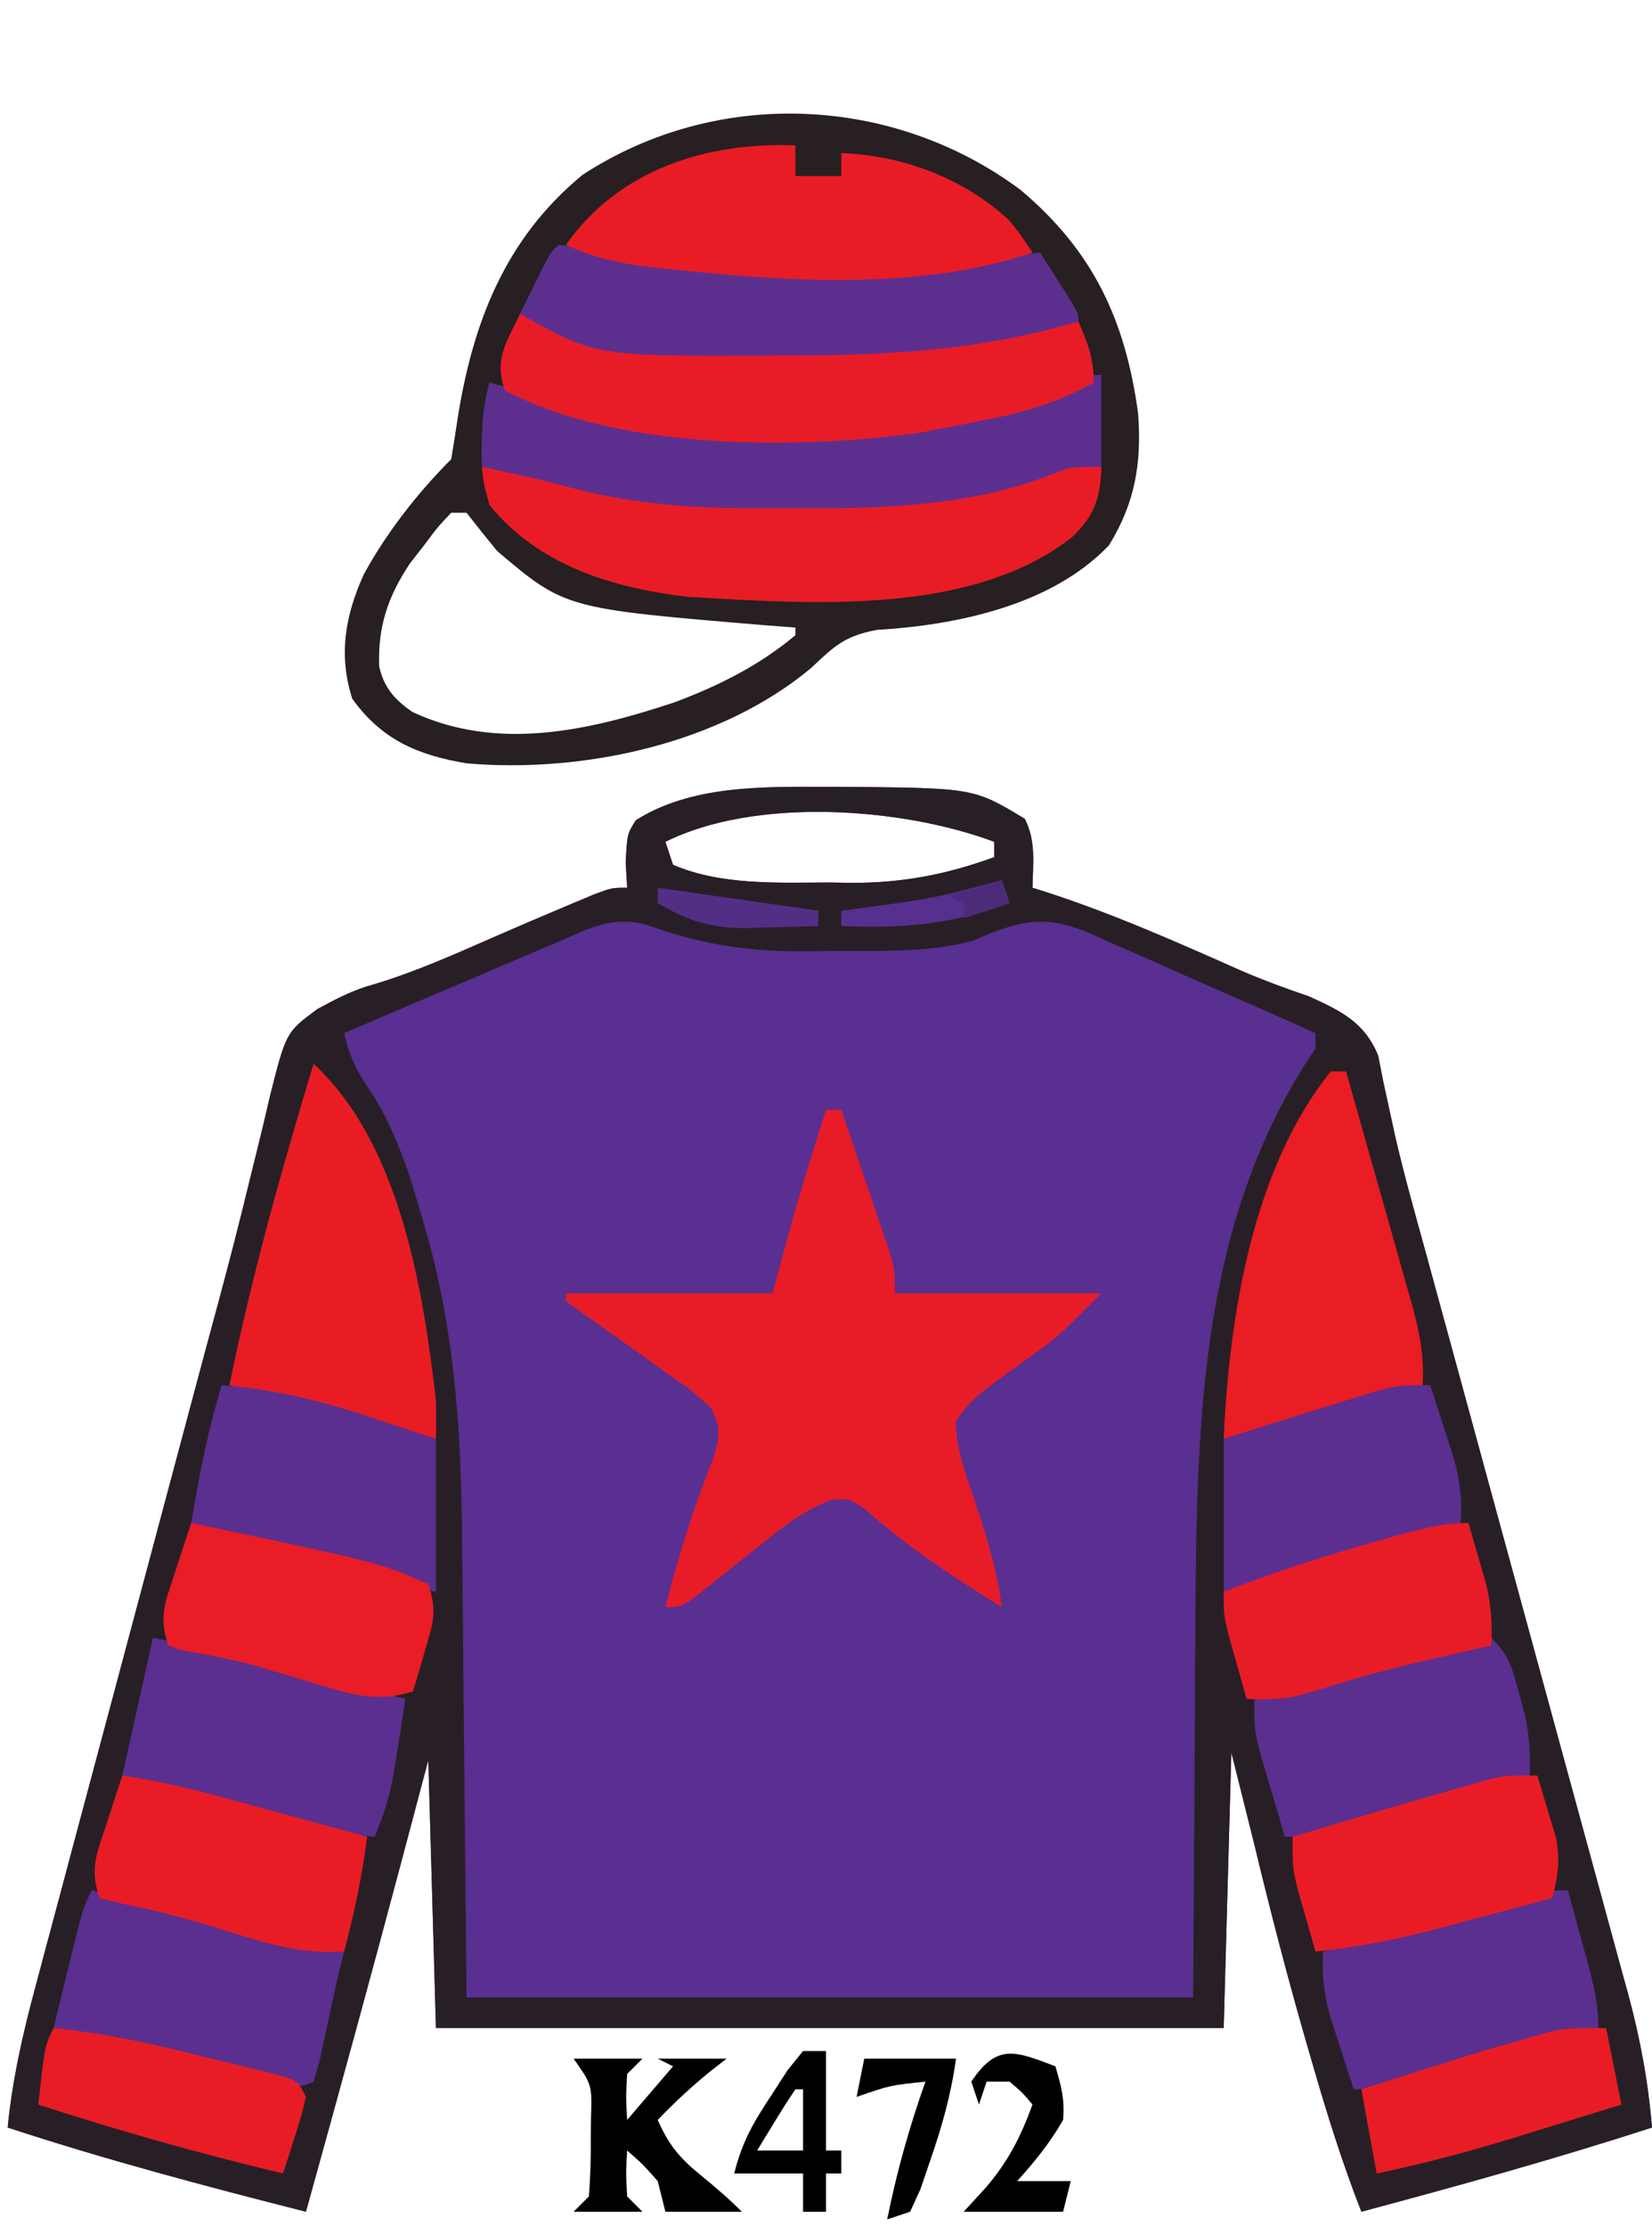
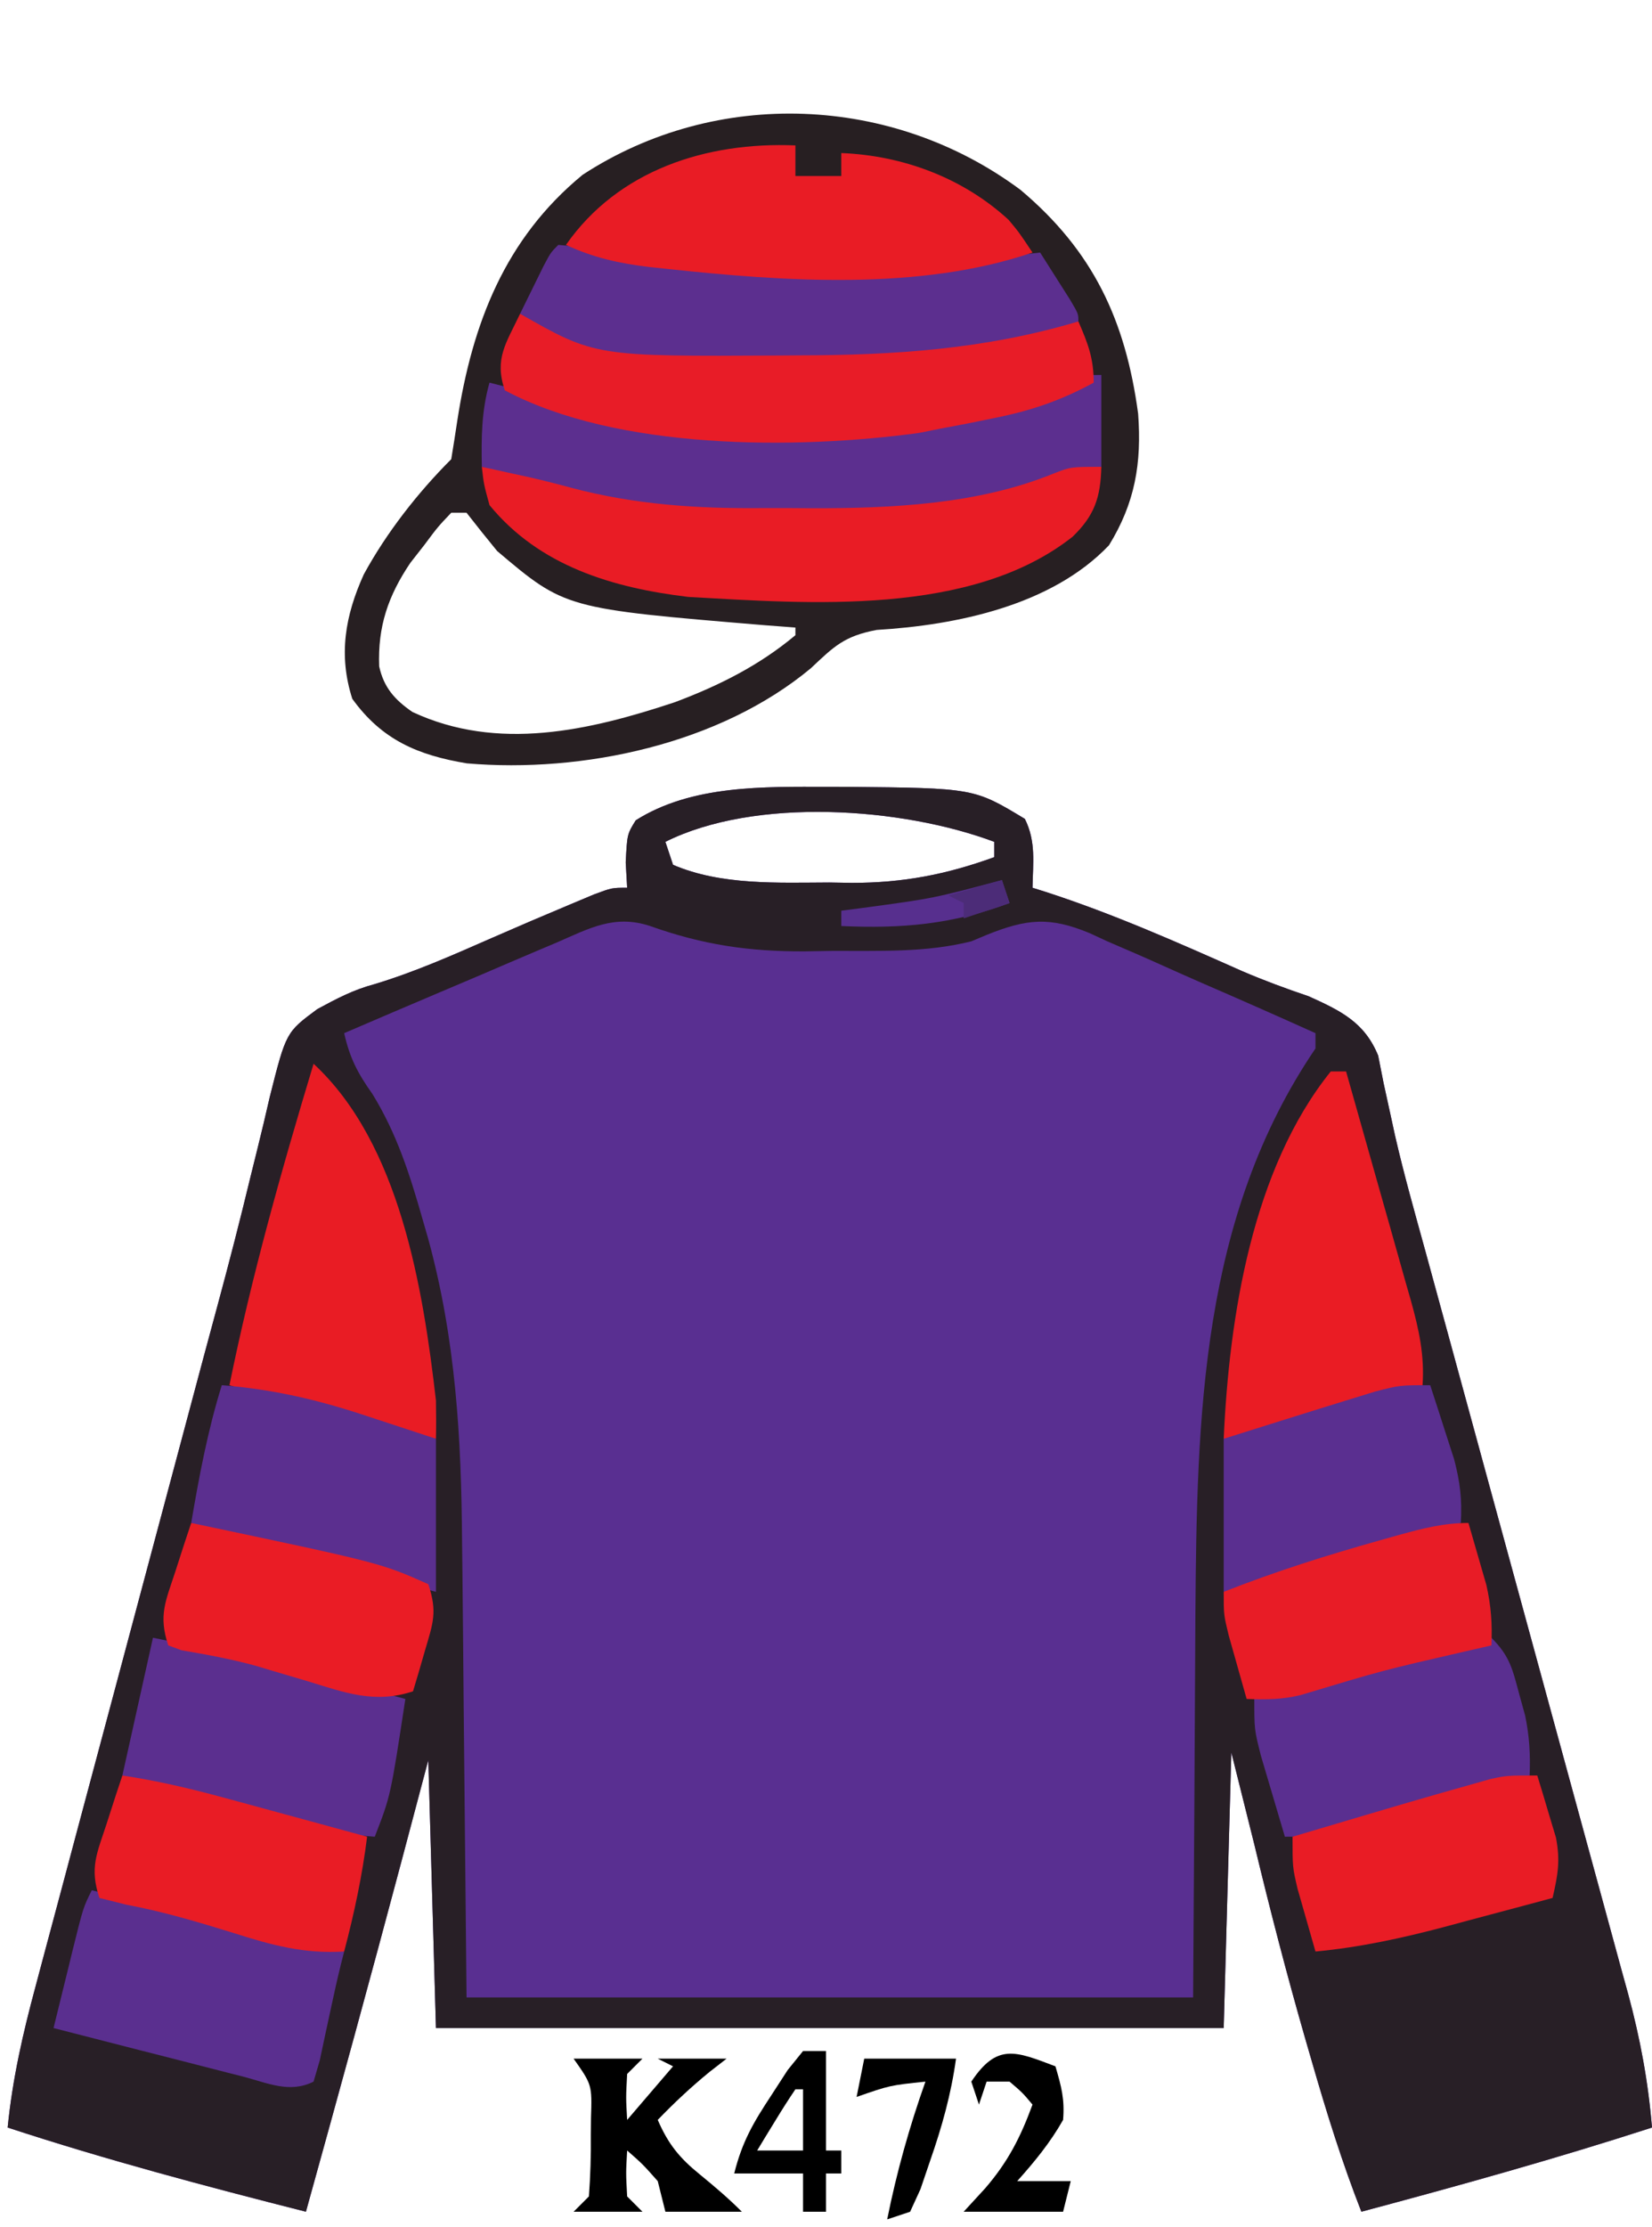
<svg xmlns="http://www.w3.org/2000/svg" version="1.1" width="216" height="291">
  <path d="M0 0 C0.828 0.001 1.657 0.002 2.51 0.002 C19.094 0.167 19.094 0.167 25.75 4.188 C27.228 7.144 26.81 9.93 26.75 13.188 C27.281 13.355 27.813 13.522 28.361 13.694 C37.232 16.559 45.677 20.311 54.188 24.091 C57.036 25.31 59.914 26.375 62.849 27.363 C67.019 29.247 70.164 30.751 71.946 35.121 C72.182 36.316 72.418 37.511 72.661 38.742 C72.975 40.194 73.293 41.644 73.614 43.093 C73.789 43.901 73.964 44.709 74.144 45.541 C75.311 50.634 76.737 55.658 78.126 60.693 C78.77 63.049 79.413 65.405 80.056 67.76 C80.39 68.98 80.724 70.2 81.069 71.457 C82.126 75.321 83.18 79.185 84.233 83.05 C84.597 84.383 84.96 85.716 85.324 87.049 C85.505 87.715 85.687 88.382 85.874 89.068 C88.319 98.038 90.767 107.006 93.222 115.972 C94.89 122.062 96.552 128.153 98.21 134.246 C99.083 137.455 99.959 140.664 100.84 143.872 C101.821 147.442 102.792 151.015 103.762 154.588 C104.052 155.634 104.341 156.679 104.639 157.757 C106.212 163.588 107.25 169.166 107.75 175.188 C95.189 179.255 82.505 182.782 69.75 186.188 C67.24 179.78 65.221 173.298 63.312 166.688 C63.005 165.629 62.698 164.57 62.382 163.479 C59.968 155.091 57.793 146.672 55.75 138.188 C54.76 134.227 53.77 130.268 52.75 126.188 C52.42 138.067 52.09 149.947 51.75 162.188 C17.76 162.188 -16.23 162.188 -51.25 162.188 C-51.745 144.863 -51.745 144.863 -52.25 127.188 C-53.405 131.539 -54.56 135.891 -55.75 140.375 C-59.82 155.673 -64.012 170.935 -68.25 186.188 C-81.366 182.859 -94.39 179.406 -107.25 175.188 C-106.615 168.816 -105.254 162.861 -103.585 156.686 C-103.178 155.152 -103.178 155.152 -102.762 153.587 C-101.865 150.216 -100.96 146.846 -100.055 143.477 C-99.422 141.107 -98.79 138.737 -98.159 136.366 C-96.493 130.118 -94.82 123.872 -93.146 117.625 C-91.468 111.361 -89.797 105.094 -88.125 98.828 C-86.231 91.734 -84.337 84.64 -82.439 77.547 C-82.149 76.461 -81.859 75.376 -81.56 74.258 C-80.986 72.118 -80.408 69.979 -79.828 67.84 C-78.307 62.228 -76.857 56.608 -75.497 50.954 C-75.203 49.768 -74.908 48.581 -74.605 47.359 C-74.042 45.09 -73.5 42.816 -72.982 40.537 C-70.847 32.07 -70.847 32.07 -66.762 29.048 C-64.212 27.669 -62.061 26.525 -59.285 25.785 C-53.98 24.185 -49.008 21.972 -43.939 19.748 C-40.494 18.24 -37.04 16.763 -33.57 15.312 C-32.593 14.903 -31.616 14.493 -30.61 14.07 C-28.25 13.188 -28.25 13.188 -26.25 13.188 C-26.312 12.094 -26.374 11.001 -26.438 9.875 C-26.25 6.188 -26.25 6.188 -25.125 4.375 C-17.808 -0.259 -8.388 -0.009 0 0 Z M-21.25 7.188 C-20.92 8.178 -20.59 9.168 -20.25 10.188 C-13.992 12.893 -6.492 12.522 0.188 12.5 C1.16 12.516 2.133 12.532 3.135 12.549 C9.815 12.553 15.473 11.462 21.75 9.188 C21.75 8.527 21.75 7.867 21.75 7.188 C9.717 2.675 -9.493 1.309 -21.25 7.188 Z " fill="#592F91" transform="translate(108.25,102.812)" />
  <path d="M0 0 C0.828 0.001 1.657 0.002 2.51 0.002 C19.094 0.167 19.094 0.167 25.75 4.188 C27.228 7.144 26.81 9.93 26.75 13.188 C27.281 13.355 27.813 13.522 28.361 13.694 C37.232 16.559 45.677 20.311 54.188 24.091 C57.036 25.31 59.914 26.375 62.849 27.363 C67.019 29.247 70.164 30.751 71.946 35.121 C72.182 36.316 72.418 37.511 72.661 38.742 C72.975 40.194 73.293 41.644 73.614 43.093 C73.789 43.901 73.964 44.709 74.144 45.541 C75.311 50.634 76.737 55.658 78.126 60.693 C78.77 63.049 79.413 65.405 80.056 67.76 C80.39 68.98 80.724 70.2 81.069 71.457 C82.126 75.321 83.18 79.185 84.233 83.05 C84.597 84.383 84.96 85.716 85.324 87.049 C85.505 87.715 85.687 88.382 85.874 89.068 C88.319 98.038 90.767 107.006 93.222 115.972 C94.89 122.062 96.552 128.153 98.21 134.246 C99.083 137.455 99.959 140.664 100.84 143.872 C101.821 147.442 102.792 151.015 103.762 154.588 C104.052 155.634 104.341 156.679 104.639 157.757 C106.212 163.588 107.25 169.166 107.75 175.188 C95.189 179.255 82.505 182.782 69.75 186.188 C67.24 179.78 65.221 173.298 63.312 166.688 C63.005 165.629 62.698 164.57 62.382 163.479 C59.968 155.091 57.793 146.672 55.75 138.188 C54.76 134.227 53.77 130.268 52.75 126.188 C52.42 138.067 52.09 149.947 51.75 162.188 C17.76 162.188 -16.23 162.188 -51.25 162.188 C-51.745 144.863 -51.745 144.863 -52.25 127.188 C-53.405 131.539 -54.56 135.891 -55.75 140.375 C-59.82 155.673 -64.012 170.935 -68.25 186.188 C-81.366 182.859 -94.39 179.406 -107.25 175.188 C-106.615 168.816 -105.254 162.861 -103.585 156.686 C-103.178 155.152 -103.178 155.152 -102.762 153.587 C-101.865 150.216 -100.96 146.846 -100.055 143.477 C-99.422 141.107 -98.79 138.737 -98.159 136.366 C-96.493 130.118 -94.82 123.872 -93.146 117.625 C-91.468 111.361 -89.797 105.094 -88.125 98.828 C-86.231 91.734 -84.337 84.64 -82.439 77.547 C-82.149 76.461 -81.859 75.376 -81.56 74.258 C-80.986 72.118 -80.408 69.979 -79.828 67.84 C-78.307 62.228 -76.857 56.608 -75.497 50.954 C-75.203 49.768 -74.908 48.581 -74.605 47.359 C-74.042 45.09 -73.5 42.816 -72.982 40.537 C-70.847 32.07 -70.847 32.07 -66.762 29.048 C-64.212 27.669 -62.061 26.525 -59.285 25.785 C-53.98 24.185 -49.008 21.972 -43.939 19.748 C-40.494 18.24 -37.04 16.763 -33.57 15.312 C-32.593 14.903 -31.616 14.493 -30.61 14.07 C-28.25 13.188 -28.25 13.188 -26.25 13.188 C-26.312 12.094 -26.374 11.001 -26.438 9.875 C-26.25 6.188 -26.25 6.188 -25.125 4.375 C-17.808 -0.259 -8.388 -0.009 0 0 Z M-21.25 7.188 C-20.92 8.178 -20.59 9.168 -20.25 10.188 C-13.992 12.893 -6.492 12.522 0.188 12.5 C1.16 12.516 2.133 12.532 3.135 12.549 C9.815 12.553 15.473 11.462 21.75 9.188 C21.75 8.527 21.75 7.867 21.75 7.188 C9.717 2.675 -9.493 1.309 -21.25 7.188 Z M-35.516 20.371 C-36.309 20.705 -37.102 21.04 -37.92 21.384 C-40.451 22.454 -42.976 23.539 -45.5 24.625 C-47.216 25.353 -48.932 26.08 -50.648 26.807 C-54.854 28.588 -59.054 30.384 -63.25 32.188 C-62.517 35.437 -61.493 37.404 -59.562 40.125 C-56.359 45.327 -54.663 50.668 -53 56.5 C-52.754 57.353 -52.508 58.205 -52.255 59.084 C-48.672 72.199 -47.929 85.018 -47.836 98.52 C-47.819 100.055 -47.801 101.591 -47.782 103.126 C-47.72 108.751 -47.673 114.375 -47.625 120 C-47.501 132.602 -47.377 145.204 -47.25 158.188 C-15.9 158.188 15.45 158.188 47.75 158.188 C47.92 133.135 47.92 133.135 48.048 108.081 C48.243 82.348 48.744 56.255 63.75 34.188 C63.75 33.528 63.75 32.867 63.75 32.188 C58.804 29.959 53.842 27.77 48.864 25.614 C47.174 24.876 45.49 24.128 43.81 23.37 C41.386 22.277 38.948 21.224 36.504 20.176 C35.763 19.832 35.022 19.489 34.258 19.135 C29.013 16.945 26.004 17.235 20.755 19.349 C20.093 19.626 19.432 19.902 18.75 20.188 C12.77 21.69 6.693 21.411 0.562 21.438 C-0.619 21.458 -1.8 21.479 -3.018 21.5 C-10.35 21.533 -16.363 20.64 -23.25 18.188 C-27.921 16.646 -31.197 18.494 -35.516 20.371 Z " fill="#281F26" transform="translate(108.25,102.812)" />
  <path d="M0 0 C9.491 7.988 13.719 17.025 15.367 29.242 C15.844 35.704 14.966 40.886 11.555 46.43 C4.049 54.306 -8.371 56.864 -18.82 57.492 C-23.064 58.297 -24.381 59.627 -27.422 62.496 C-39.367 72.435 -57.261 76.225 -72.406 74.926 C-78.777 73.864 -83.496 71.884 -87.383 66.492 C-89.212 60.79 -88.333 55.656 -85.883 50.242 C-82.914 44.789 -78.835 39.569 -74.445 35.18 C-74.169 33.493 -73.898 31.805 -73.648 30.114 C-71.697 17.491 -67.437 6.371 -57.266 -1.98 C-39.742 -13.412 -16.717 -12.444 0 0 Z M-74.445 42.18 C-76.195 44.02 -76.195 44.02 -77.945 46.367 C-78.554 47.144 -79.162 47.922 -79.789 48.723 C-82.704 53.047 -84.063 57.052 -83.867 62.25 C-83.261 65.022 -81.832 66.615 -79.527 68.207 C-68.357 73.425 -56.353 70.637 -45.195 66.93 C-39.426 64.762 -34.195 62.15 -29.445 58.18 C-29.445 57.85 -29.445 57.52 -29.445 57.18 C-30.738 57.082 -32.031 56.984 -33.363 56.883 C-59.547 54.709 -59.547 54.709 -68.445 47.18 C-69.797 45.528 -71.135 43.864 -72.445 42.18 C-73.105 42.18 -73.765 42.18 -74.445 42.18 Z " fill="#271F22" transform="translate(133.445,24.82)" />
-   <path d="M0 0 C0.66 0 1.32 0 2 0 C3.174 3.435 4.338 6.873 5.5 10.312 C5.834 11.289 6.168 12.265 6.512 13.271 C6.828 14.209 7.143 15.147 7.469 16.113 C7.762 16.977 8.055 17.841 8.357 18.732 C9 21 9 21 9 24 C17.91 24 26.82 24 36 24 C30.397 29.603 30.397 29.603 27.703 31.535 C27.137 31.952 26.571 32.369 25.988 32.799 C24.817 33.65 23.643 34.496 22.465 35.338 C20.261 36.972 18.337 38.41 16.961 40.816 C17.024 44.362 18.23 47.557 19.375 50.875 C20.963 55.579 22.333 60.053 23 65 C16.648 61.094 10.671 57.128 5.07 52.188 C3.058 50.804 3.058 50.804 0.652 51.008 C-2.917 52.343 -5.637 54.498 -8.562 56.875 C-9.689 57.768 -10.815 58.662 -11.941 59.555 C-12.951 60.362 -13.96 61.169 -15 62 C-18.753 65 -18.753 65 -21 65 C-19.284 58.279 -17.285 51.84 -14.672 45.41 C-13.898 42.633 -13.731 41.589 -15 39 C-17.513 36.71 -17.513 36.71 -20.625 34.562 C-21.166 34.17 -21.707 33.777 -22.265 33.373 C-25.24 31.221 -28.25 29.117 -31.25 27 C-32.157 26.34 -33.065 25.68 -34 25 C-34 24.67 -34 24.34 -34 24 C-25.09 24 -16.18 24 -7 24 C-6.01 20.37 -5.02 16.74 -4 13 C-3.285 10.6 -2.558 8.203 -1.812 5.812 C-1.468 4.705 -1.124 3.598 -0.77 2.457 C-0.389 1.241 -0.389 1.241 0 0 Z " fill="#E81C27" transform="translate(108,145)" />
  <path d="M0 0 C0 3.96 0 7.92 0 12 C-1.913 12.636 -3.831 13.258 -5.75 13.875 C-6.817 14.223 -7.885 14.571 -8.984 14.93 C-19.12 17.806 -29.247 18.347 -39.718 18.316 C-41.931 18.313 -44.144 18.336 -46.357 18.361 C-58.589 18.415 -69.464 16.106 -81 12 C-81.074 8.13 -81.047 4.726 -80 1 C-79.238 1.193 -78.476 1.387 -77.691 1.586 C-74.463 2.4 -71.232 3.201 -68 4 C-67.215 4.201 -66.43 4.402 -65.621 4.609 C-41.201 10.546 -22.497 0 0 0 Z " fill="#5C2F8F" transform="translate(144,49)" />
  <path d="M0 0 C1.217 0.268 2.434 0.536 3.688 0.812 C4.521 0.993 5.354 1.174 6.213 1.36 C8.075 1.788 9.929 2.254 11.771 2.759 C20.105 4.951 28.074 5.466 36.628 5.391 C38.8 5.375 40.971 5.391 43.143 5.41 C53.65 5.426 64.862 4.906 74.702 0.9 C77 0 77 0 81 0 C80.904 4.019 80.096 6.37 77.25 9.125 C64.007 19.593 42.741 17.871 27 17 C17.138 15.819 7.527 12.978 1 5 C0.25 2.25 0.25 2.25 0 0 Z " fill="#E91C25" transform="translate(63,61)" />
  <path d="M0 0 C0.785 0.205 1.57 0.41 2.379 0.621 C3.429 0.891 4.48 1.16 5.562 1.438 C6.595 1.704 7.628 1.971 8.691 2.246 C14.739 3.624 20.657 4.165 26.848 4.203 C27.948 4.212 27.948 4.212 29.071 4.22 C30.618 4.23 32.165 4.236 33.713 4.24 C36.032 4.25 38.351 4.281 40.67 4.312 C49.176 4.371 56.802 3.765 65.08 1.647 C67.832 1.037 70.194 0.877 73 1 C74.257 3.906 75 5.796 75 9 C70.702 11.346 66.796 12.668 62 13.625 C60.824 13.865 59.649 14.105 58.438 14.352 C57.303 14.566 56.169 14.78 55 15 C54.055 15.189 53.11 15.379 52.137 15.574 C36.023 17.762 12.652 17.827 -2 10 C-3.392 5.824 -1.823 3.865 0 0 Z " fill="#E81C27" transform="translate(68,41)" />
  <path d="M0 0 C11.262 10.416 14.309 29.272 16 44 C16.028 45.666 16.036 47.334 16 49 C6.776 47.389 -2.056 44.719 -11 42 C-8.106 27.762 -4.199 13.904 0 0 Z " fill="#E91C24" transform="translate(41,139)" />
  <path d="M0 0 C0.66 0 1.32 0 2 0 C3.432 5.033 4.856 10.068 6.272 15.106 C6.755 16.819 7.24 18.531 7.728 20.242 C8.429 22.705 9.121 25.171 9.812 27.637 C10.141 28.779 10.141 28.779 10.475 29.945 C11.522 33.712 12.271 37.081 12 41 C11.429 41.17 10.858 41.34 10.27 41.516 C9.459 41.758 8.648 42 7.812 42.25 C6.91 42.519 6.008 42.789 5.078 43.066 C2.897 43.728 0.72 44.404 -1.453 45.09 C-3.178 45.633 -3.178 45.633 -4.938 46.188 C-6.019 46.532 -7.101 46.876 -8.215 47.23 C-11 48 -11 48 -14 48 C-13.283 32.057 -10.267 12.746 0 0 Z " fill="#EA1C24" transform="translate(174,140)" />
  <path d="M0 0 C1.566 0.126 3.126 0.327 4.68 0.559 C6.153 0.767 6.153 0.767 7.655 0.98 C9.249 1.206 9.249 1.206 10.875 1.438 C28.604 3.783 45.281 3.091 63 1 C63.836 2.311 64.669 3.624 65.5 4.938 C66.196 6.034 66.196 6.034 66.906 7.152 C68 9 68 9 68 10 C55.792 13.651 43.905 14.42 31.25 14.438 C30.511 14.443 29.771 14.449 29.009 14.455 C4.824 14.586 4.824 14.586 -5 9 C-4.357 7.686 -3.71 6.374 -3.062 5.062 C-2.703 4.332 -2.343 3.601 -1.973 2.848 C-1 1 -1 1 0 0 Z " fill="#5C2F8F" transform="translate(73,32)" />
  <path d="M0 0 C0 1.32 0 2.64 0 4 C1.98 4 3.96 4 6 4 C6 3.01 6 2.02 6 1 C14.012 1.308 21.912 4.235 27.879 9.73 C29.25 11.375 29.25 11.375 31 14 C16.233 19.034 -1.549 17.774 -16.875 16.125 C-17.618 16.047 -18.36 15.968 -19.125 15.887 C-23.036 15.417 -26.425 14.668 -30 13 C-23.171 3.211 -11.608 -0.484 0 0 Z " fill="#E91C25" transform="translate(104,19)" />
  <path d="M0 0 C11.125 2.232 22.049 5.046 33 8 C31.073 20.67 31.073 20.67 29 26 C20.97 25.446 13.68 23.338 6 21 C4.97 20.693 3.94 20.386 2.879 20.07 C0.584 19.387 -1.709 18.697 -4 18 C-2.667 12 -1.333 6 0 0 Z " fill="#5B2F8F" transform="translate(20,214)" />
  <path d="M0 0 C2.401 2.401 2.752 4.055 3.625 7.312 C4.016 8.73 4.016 8.73 4.414 10.176 C4.975 12.879 5.11 15.25 5 18 C-2.381 20.138 -9.771 22.239 -17.188 24.25 C-18.419 24.585 -19.65 24.92 -20.918 25.266 C-24 26 -24 26 -27 26 C-27.673 23.752 -28.338 21.501 -29 19.25 C-29.371 17.997 -29.742 16.744 -30.125 15.453 C-31 12 -31 12 -31 8 C-26.583 6.854 -22.167 5.708 -17.75 4.562 C-15.869 4.074 -15.869 4.074 -13.949 3.576 C-12.141 3.107 -12.141 3.107 -10.297 2.629 C-9.187 2.341 -8.076 2.053 -6.933 1.756 C-5.481 1.382 -5.481 1.382 -4 1 C-3.251 0.76 -2.503 0.52 -1.731 0.273 C-1.16 0.183 -0.589 0.093 0 0 Z " fill="#5A2F90" transform="translate(195,214)" />
  <path d="M0 0 C4 0.958 8 1.916 12 2.875 C13.125 3.144 14.251 3.414 15.41 3.691 C21.281 5.099 27.146 6.522 33 8 C32.774 8.891 32.774 8.891 32.543 9.8 C32.101 11.592 31.702 13.394 31.316 15.199 C31.068 16.35 30.819 17.501 30.562 18.688 C30.316 19.846 30.07 21.005 29.816 22.199 C29.547 23.123 29.278 24.048 29 25 C25.877 26.561 23.037 25.192 19.805 24.348 C19.097 24.169 18.39 23.99 17.661 23.805 C15.397 23.231 13.136 22.647 10.875 22.062 C9.343 21.672 7.81 21.282 6.277 20.893 C2.516 19.936 -1.242 18.97 -5 18 C-4.357 15.374 -3.711 12.749 -3.062 10.125 C-2.88 9.379 -2.698 8.632 -2.51 7.863 C-1.113 2.227 -1.113 2.227 0 0 Z " fill="#5A2F8F" transform="translate(12,247)" />
-   <path d="M0 0 C0.671 2.436 1.337 4.874 2 7.312 C2.191 8.003 2.382 8.693 2.578 9.404 C3.377 12.358 4 14.926 4 18 C2.117 18.489 2.117 18.489 0.195 18.988 C-1.495 19.429 -3.185 19.871 -4.875 20.312 C-5.744 20.54 -6.613 20.767 -7.508 21.001 C-12.775 22.387 -18.003 23.844 -23.188 25.52 C-25 26 -25 26 -28 26 C-28.675 23.94 -29.34 21.877 -30 19.812 C-30.371 18.664 -30.742 17.515 -31.125 16.332 C-31.906 13.357 -32.184 11.047 -32 8 C-31.17 7.796 -31.17 7.796 -30.323 7.589 C-16.915 4.347 -16.915 4.347 -3.68 0.48 C-2 0 -2 0 0 0 Z " fill="#5B2F8F" transform="translate(205,247)" />
  <path d="M0 0 C6.743 0.538 12.661 1.923 19.062 4.062 C23.487 5.517 23.487 5.517 28 7 C28 13.6 28 20.2 28 27 C23.764 25.881 19.528 24.761 15.292 23.637 C13.851 23.255 12.41 22.874 10.968 22.493 C8.898 21.947 6.828 21.398 4.758 20.848 C3.511 20.518 2.265 20.188 0.981 19.848 C-2 19 -2 19 -4 18 C-2.961 11.889 -1.843 5.923 0 0 Z " fill="#5B2F8F" transform="translate(29,181)" />
-   <path d="M0 0 C0.675 2.06 1.34 4.123 2 6.188 C2.371 7.336 2.743 8.485 3.125 9.668 C3.906 12.643 4.184 14.953 4 18 C-2.443 20.189 -8.921 22.231 -15.438 24.188 C-16.334 24.46 -17.231 24.733 -18.154 25.014 C-19.01 25.271 -19.865 25.528 -20.746 25.793 C-21.516 26.025 -22.286 26.258 -23.08 26.497 C-25 27 -25 27 -27 27 C-27 20.4 -27 13.8 -27 7 C-24.504 6.216 -22.009 5.433 -19.438 4.625 C-18.666 4.382 -17.894 4.139 -17.099 3.889 C-15.068 3.253 -13.035 2.625 -11 2 C-9.753 1.616 -8.507 1.232 -7.223 0.836 C-4 0 -4 0 0 0 Z " fill="#5A2F90" transform="translate(187,181)" />
+   <path d="M0 0 C0.675 2.06 1.34 4.123 2 6.188 C2.371 7.336 2.743 8.485 3.125 9.668 C3.906 12.643 4.184 14.953 4 18 C-2.443 20.189 -8.921 22.231 -15.438 24.188 C-16.334 24.46 -17.231 24.733 -18.154 25.014 C-19.01 25.271 -19.865 25.528 -20.746 25.793 C-21.516 26.025 -22.286 26.258 -23.08 26.497 C-25 27 -25 27 -27 27 C-27 20.4 -27 13.8 -27 7 C-24.504 6.216 -22.009 5.433 -19.438 4.625 C-15.068 3.253 -13.035 2.625 -11 2 C-9.753 1.616 -8.507 1.232 -7.223 0.836 C-4 0 -4 0 0 0 Z " fill="#5A2F90" transform="translate(187,181)" />
  <path d="M0 0 C4.495 0.675 8.803 1.683 13.188 2.875 C13.837 3.051 14.486 3.226 15.155 3.407 C17.104 3.935 19.052 4.467 21 5 C22.129 5.307 23.258 5.614 24.422 5.93 C26.949 6.617 29.475 7.307 32 8 C31.358 13.135 30.317 17.994 29 23 C23.762 23.313 19.607 22.191 14.688 20.625 C9.978 19.167 5.353 17.782 0.5 16.875 C-0.655 16.586 -1.81 16.297 -3 16 C-4.312 12.063 -3.339 10.221 -2.062 6.312 C-1.682 5.133 -1.302 3.954 -0.91 2.738 C-0.61 1.835 -0.309 0.931 0 0 Z " fill="#E91C25" transform="translate(16,232)" />
  <path d="M0 0 C0.535 1.725 1.052 3.455 1.562 5.188 C1.853 6.15 2.143 7.113 2.441 8.105 C3.03 11.157 2.689 13.012 2 16 C-1.664 16.988 -5.332 17.964 -9 18.938 C-10.545 19.354 -10.545 19.354 -12.121 19.779 C-17.756 21.269 -23.195 22.449 -29 23 C-29.506 21.252 -30.005 19.501 -30.5 17.75 C-30.778 16.775 -31.057 15.801 -31.344 14.797 C-32 12 -32 12 -32 8 C-15.977 3.248 -15.977 3.248 -8.688 1.188 C-7.866 0.954 -7.045 0.721 -6.199 0.48 C-4 0 -4 0 0 0 Z " fill="#E91C25" transform="translate(201,232)" />
  <path d="M0 0 C0.508 1.727 1.006 3.457 1.5 5.188 C1.778 6.15 2.057 7.113 2.344 8.105 C2.967 10.853 3.123 13.196 3 16 C1.889 16.254 0.778 16.508 -0.367 16.77 C-11.241 19.27 -11.241 19.27 -21.922 22.484 C-24.337 23.084 -26.521 23.087 -29 23 C-29.505 21.231 -30.004 19.459 -30.5 17.688 C-30.778 16.701 -31.057 15.715 -31.344 14.699 C-32 12 -32 12 -32 9 C-25.276 6.349 -18.456 4.194 -11.5 2.25 C-10.711 2.027 -9.921 1.805 -9.108 1.575 C-5.994 0.719 -3.245 0 0 0 Z " fill="#E81C26" transform="translate(192,199)" />
  <path d="M0 0 C24.765 5.225 24.765 5.225 31 8 C32.211 11.632 31.628 13.065 30.562 16.688 C30.131 18.178 30.131 18.178 29.691 19.699 C29.463 20.458 29.235 21.218 29 22 C23.99 23.653 20.094 22.172 15.25 20.688 C13.714 20.231 12.178 19.776 10.641 19.324 C9.505 18.985 9.505 18.985 8.346 18.638 C5.179 17.777 1.975 17.189 -1.259 16.636 C-1.833 16.426 -2.408 16.216 -3 16 C-4.312 12.063 -3.339 10.221 -2.062 6.312 C-1.682 5.133 -1.302 3.954 -0.91 2.738 C-0.61 1.835 -0.309 0.931 0 0 Z " fill="#EA1C25" transform="translate(25,199)" />
-   <path d="M0 0 C6.984 0.686 13.637 2.234 20.438 3.938 C22.088 4.335 22.088 4.335 23.771 4.74 C24.815 5 25.858 5.26 26.934 5.527 C27.883 5.762 28.832 5.996 29.81 6.238 C32 7 32 7 33 9 C32.441 11.383 32.441 11.383 31.562 14.125 C31.131 15.49 31.131 15.49 30.691 16.883 C30.349 17.931 30.349 17.931 30 19 C19.182 16.425 8.578 13.432 -2 10 C-1.125 2.25 -1.125 2.25 0 0 Z " fill="#E81C25" transform="translate(7,265)" />
-   <path d="M0 0 C0.66 3.3 1.32 6.6 2 10 C-1.645 11.129 -5.291 12.254 -8.938 13.375 C-10.47 13.851 -10.47 13.851 -12.033 14.336 C-17.987 16.162 -23.901 17.741 -30 19 C-30.66 15.37 -31.32 11.74 -32 8 C-16.909 3.21 -16.909 3.21 -9.812 1.188 C-8.994 0.954 -8.175 0.721 -7.332 0.48 C-5 0 -5 0 0 0 Z " fill="#E91C25" transform="translate(210,265)" />
  <path d="M0 0 C2.97 0 5.94 0 9 0 C8.34 0.66 7.68 1.32 7 2 C6.833 5.083 6.833 5.083 7 8 C8.98 5.69 10.96 3.38 13 1 C12.34 0.67 11.68 0.34 11 0 C13.97 0 16.94 0 20 0 C19.258 0.578 18.515 1.155 17.75 1.75 C15.339 3.723 13.16 5.76 11 8 C12.365 11.153 13.838 12.97 16.5 15.125 C18.43 16.703 20.235 18.235 22 20 C18.7 20 15.4 20 12 20 C11.67 18.68 11.34 17.36 11 16 C9.021 13.77 9.021 13.77 7 12 C6.833 14.917 6.833 14.917 7 18 C7.66 18.66 8.32 19.32 9 20 C6.03 20 3.06 20 0 20 C0.66 19.34 1.32 18.68 2 18 C2.199 15.291 2.278 12.707 2.25 10 C2.258 9.263 2.265 8.525 2.273 7.766 C2.41 3.416 2.41 3.416 0 0 Z " fill="#000000" transform="translate(75,269)" />
  <path d="M0 0 C0.99 0 1.98 0 3 0 C3 4.29 3 8.58 3 13 C3.66 13 4.32 13 5 13 C5 13.99 5 14.98 5 16 C4.34 16 3.68 16 3 16 C3 17.65 3 19.3 3 21 C2.01 21 1.02 21 0 21 C0 19.35 0 17.7 0 16 C-2.97 16 -5.94 16 -9 16 C-7.953 11.812 -6.487 9.332 -4.125 5.75 C-3.077 4.134 -3.077 4.134 -2.008 2.484 C-1.345 1.665 -0.683 0.845 0 0 Z M-1 5 C-1.891 6.309 -2.739 7.648 -3.562 9 C-4.018 9.742 -4.473 10.485 -4.941 11.25 C-5.465 12.116 -5.465 12.116 -6 13 C-4.02 13 -2.04 13 0 13 C0 10.36 0 7.72 0 5 C-0.33 5 -0.66 5 -1 5 Z " fill="#000000" transform="translate(105,268)" />
  <path d="M0 0 C0.774 2.653 1.228 4.293 1 7 C-0.674 9.962 -2.734 12.471 -5 15 C-2.69 15 -0.38 15 2 15 C1.67 16.32 1.34 17.64 1 19 C-3.29 19 -7.58 19 -12 19 C-11.072 17.989 -10.144 16.979 -9.188 15.938 C-6.2 12.477 -4.57 9.274 -3 5 C-4.312 3.438 -4.312 3.438 -6 2 C-6.99 2 -7.98 2 -9 2 C-9.33 2.99 -9.66 3.98 -10 5 C-10.33 4.01 -10.66 3.02 -11 2 C-7.61 -3.085 -5.187 -1.959 0 0 Z " fill="#000000" transform="translate(138,270)" />
  <path d="M0 0 C3.96 0 7.92 0 12 0 C11.357 4.654 10.17 8.878 8.625 13.312 C8.205 14.546 7.785 15.78 7.352 17.051 C6.906 18.024 6.46 18.997 6 20 C5.01 20.33 4.02 20.66 3 21 C4.24 14.828 5.896 8.933 8 3 C3.354 3.485 3.354 3.485 -1 5 C-0.67 3.35 -0.34 1.7 0 0 Z " fill="#000000" transform="translate(113,269)" />
  <path d="M0 0 C0.33 0.99 0.66 1.98 1 3 C-6.465 5.775 -13.067 6.368 -21 6 C-21 5.34 -21 4.68 -21 4 C-20.071 3.879 -19.141 3.758 -18.184 3.633 C-8.964 2.388 -8.964 2.388 0 0 Z " fill="#572F8E" transform="translate(131,115)" />
-   <path d="M0 0 C6.93 0.99 13.86 1.98 21 3 C21 3.66 21 4.32 21 5 C18.624 5.082 16.251 5.141 13.875 5.188 C13.21 5.213 12.545 5.238 11.859 5.264 C7.131 5.333 4.049 4.403 0 2 C0 1.34 0 0.68 0 0 Z " fill="#532E85" transform="translate(86,116)" />
  <path d="M0 0 C0.33 0.99 0.66 1.98 1 3 C-0.98 3.66 -2.96 4.32 -5 5 C-5 4.34 -5 3.68 -5 3 C-5.66 2.67 -6.32 2.34 -7 2 C-4.69 1.34 -2.38 0.68 0 0 Z " fill="#4C2C78" transform="translate(131,115)" />
</svg>